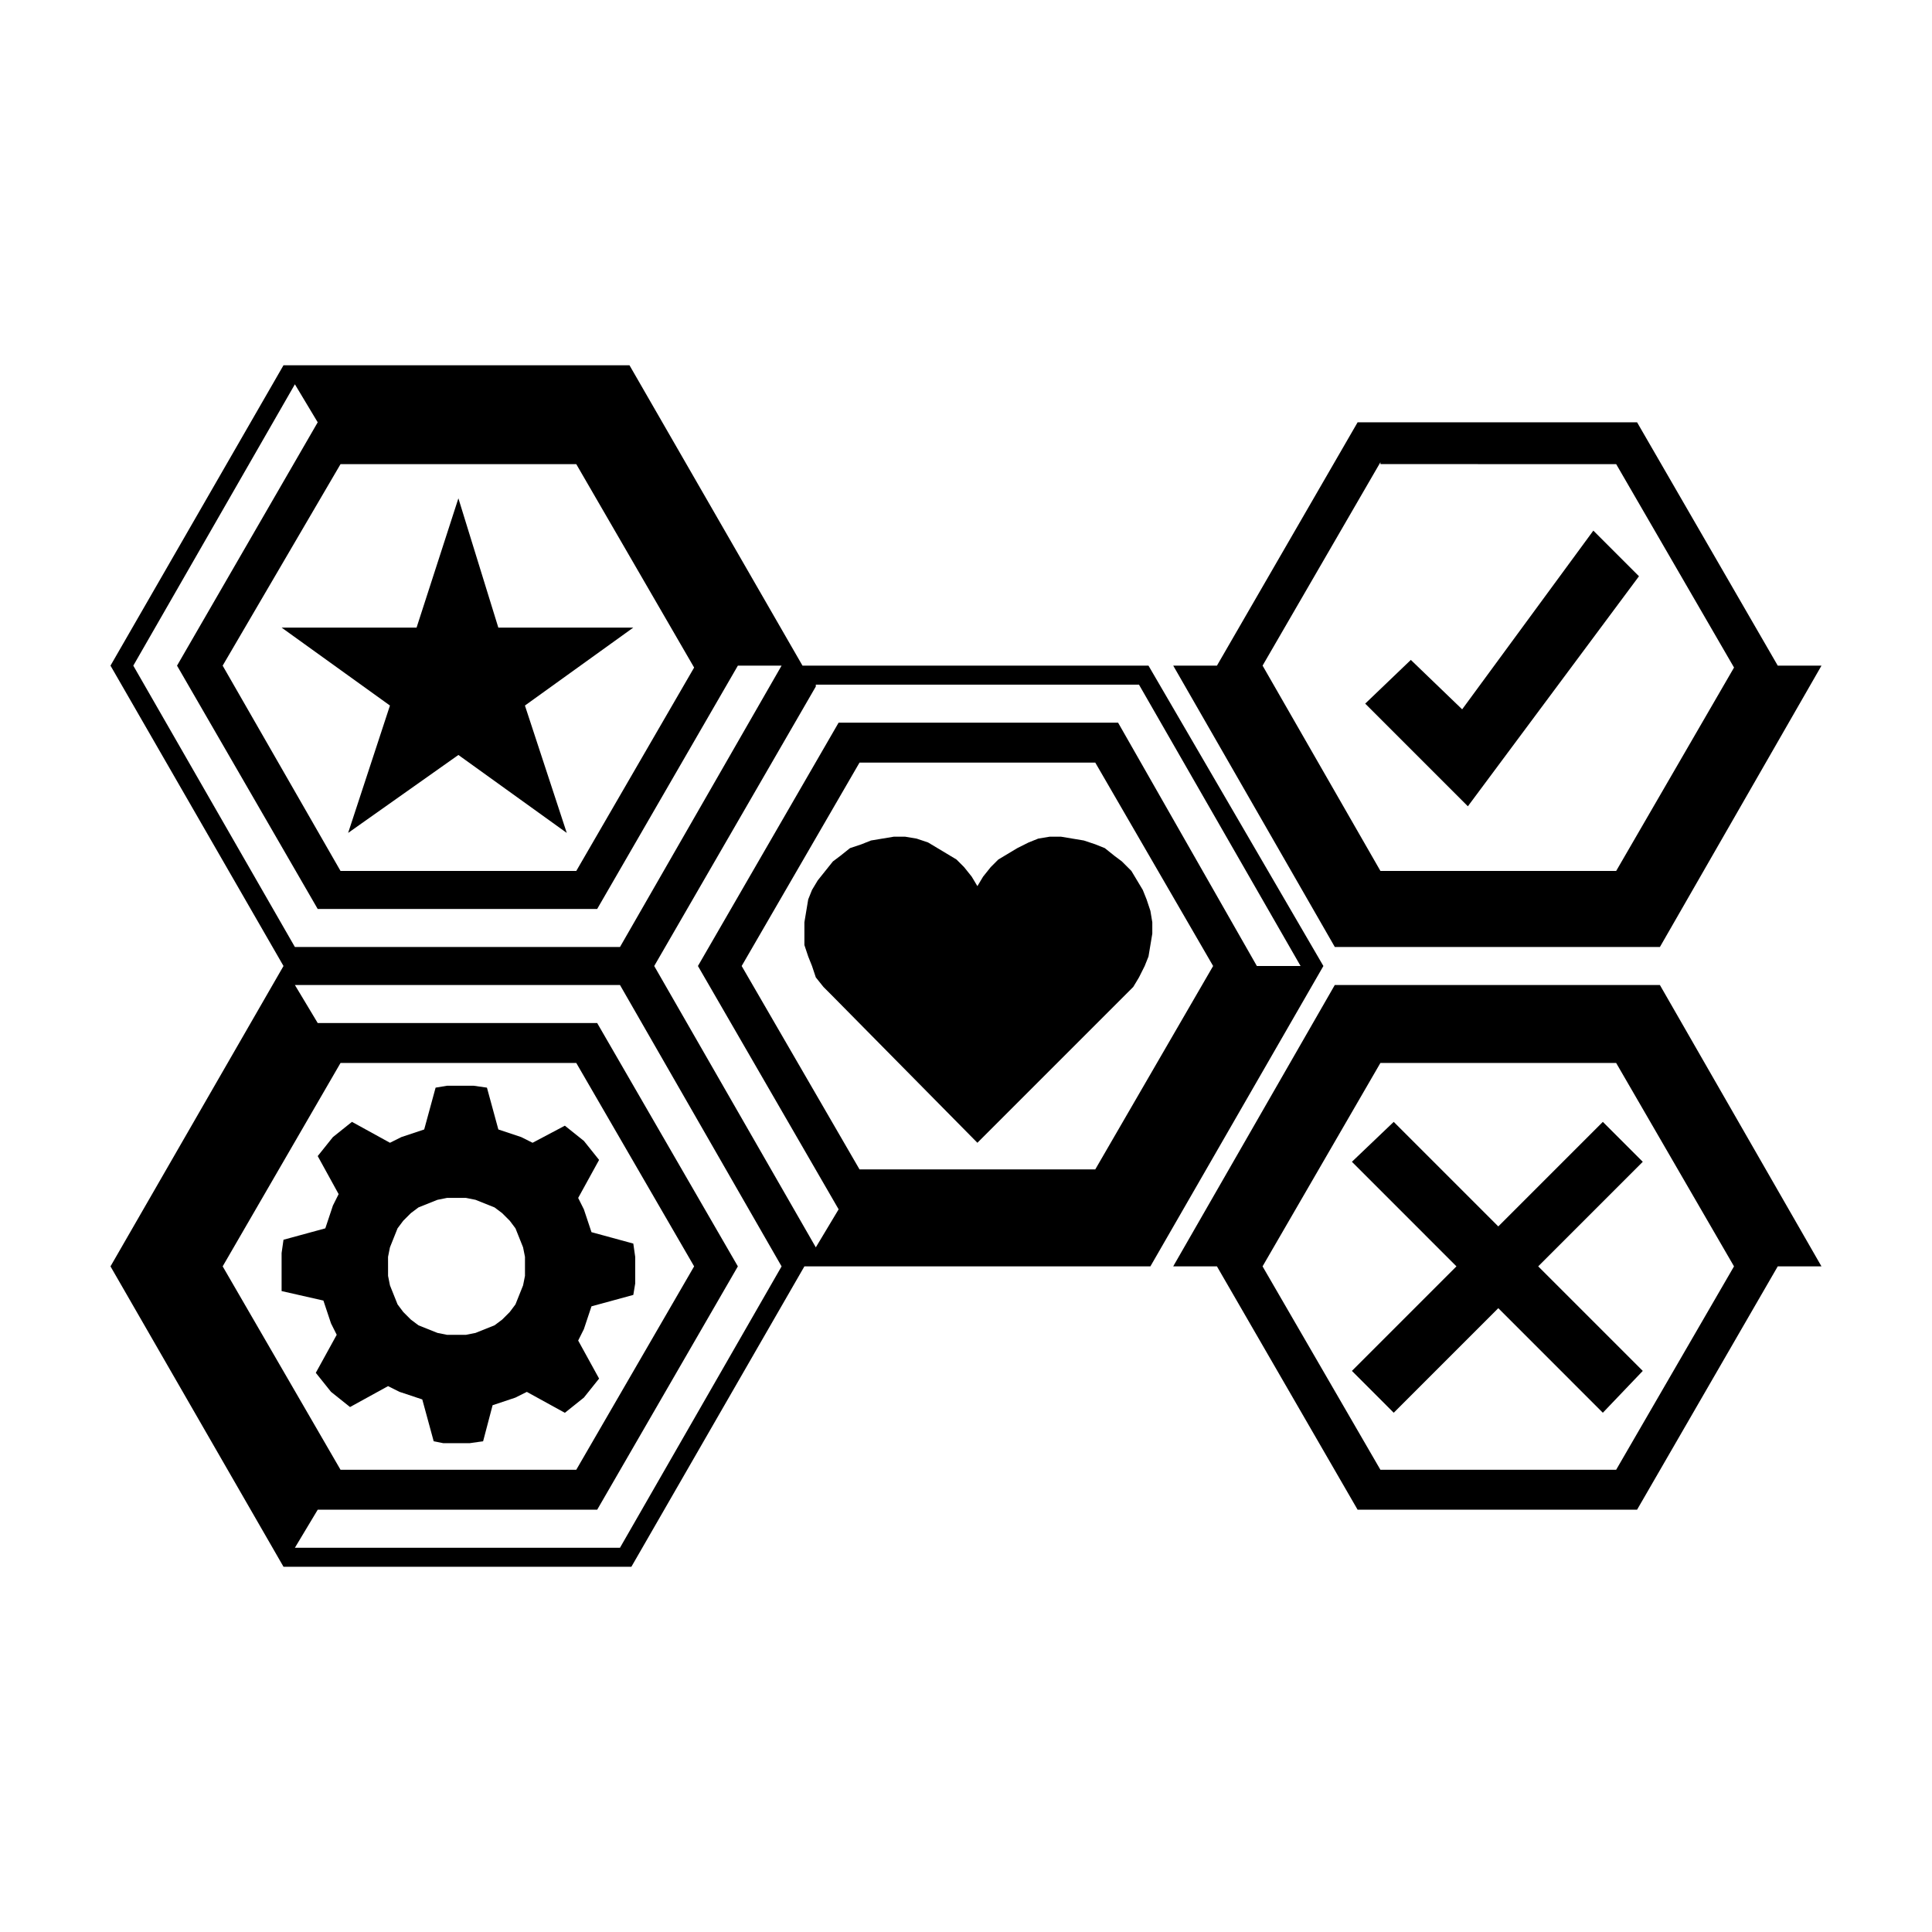
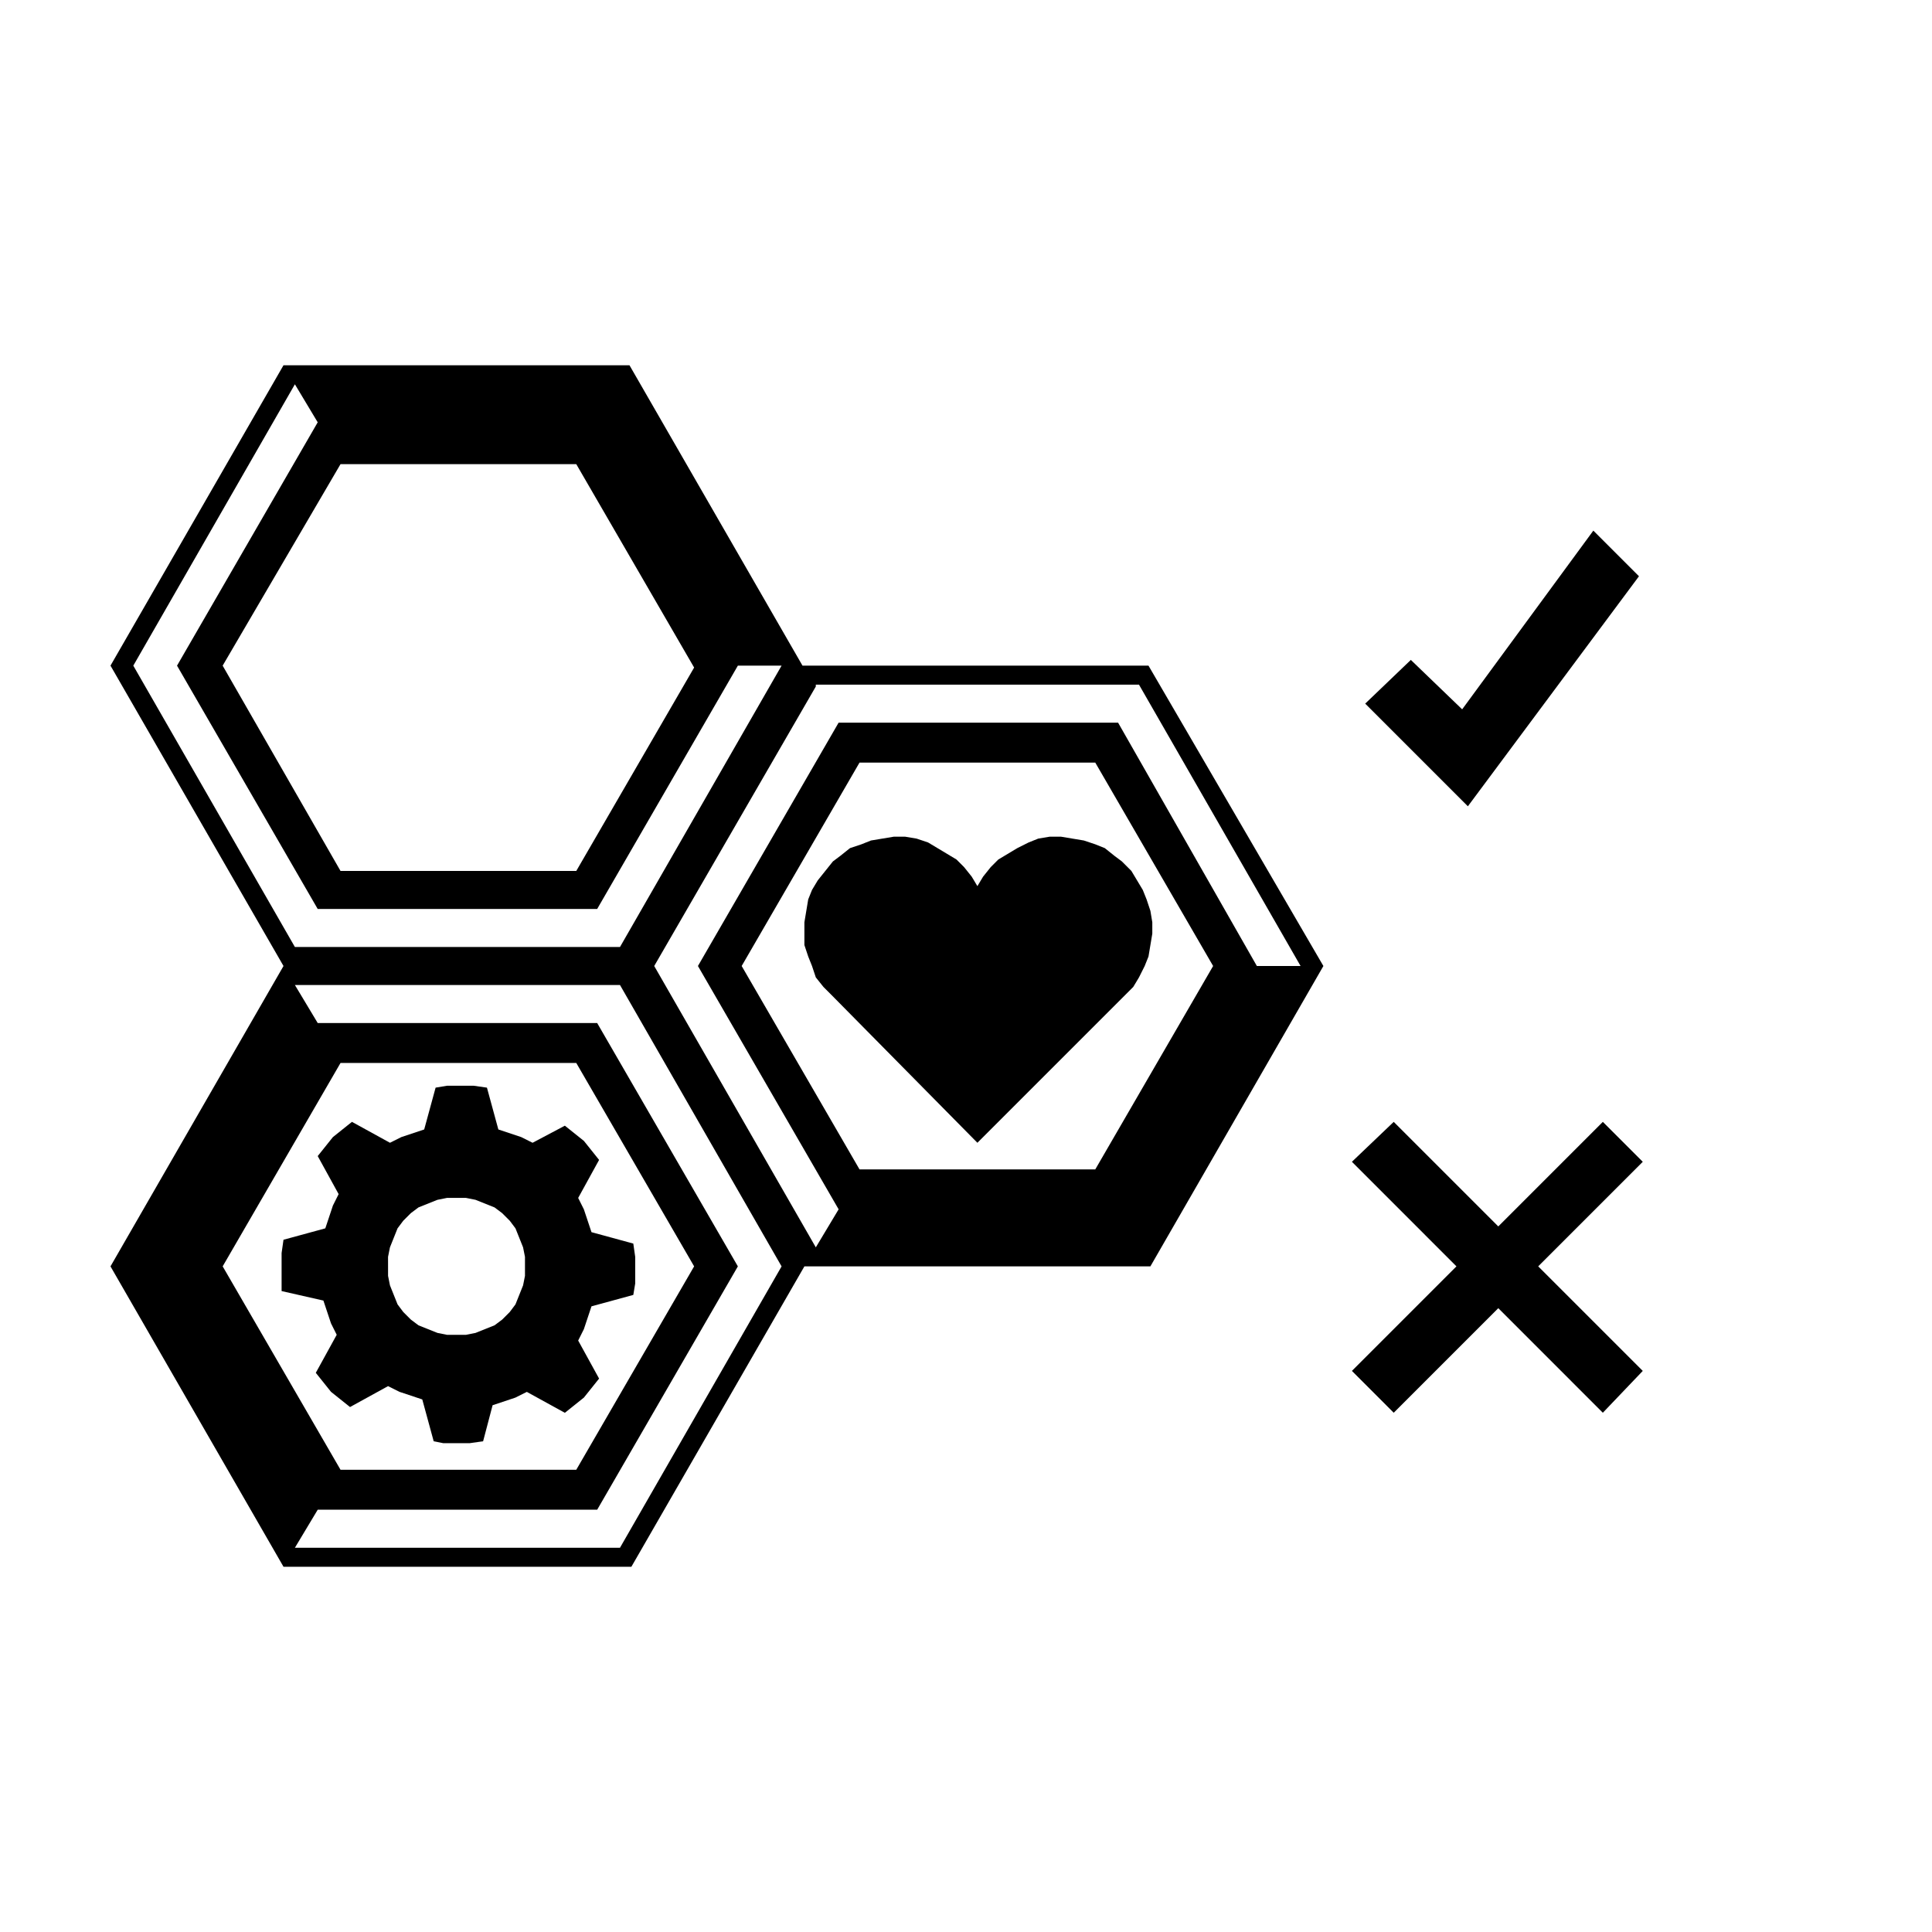
<svg xmlns="http://www.w3.org/2000/svg" fill="#000000" width="800px" height="800px" version="1.1" viewBox="144 144 512 512">
  <g fill-rule="evenodd">
    <path d="m340.55 400 31.234 53.906h62.473l31.234-53.906-31.234-53.906-62.473-0.004-31.234 53.91m19.648-74.062-42.824 74.062 42.824 74.562 6.047-10.078-37.285-64.484 37.281-64.488h74.062l36.777 64.488h11.586l-42.824-74.562-85.645-0.004m-51.895 79.602h-86.152l6.047 10.078h74.059l37.285 64.488-37.281 64.488h-74.062l-6.047 10.078h86.152l42.824-74.562-42.824-74.57m-74.059 20.656-31.234 53.906 31.234 53.906h62.473l31.234-53.906-31.234-53.906h-62.473m-31.238-105.29 31.238 54.41h62.473l31.234-53.906-31.234-53.906-62.473-0.004-31.238 53.406m-23.68 0 42.824 74.562h86.152l42.824-74.562h-11.586l-37.285 64.484h-74.059l-37.281-64.484 37.281-64.488-6.047-10.078-42.824 74.566m39.805 238.8-45.848-79.602 45.848-79.602-45.848-79.602 45.848-79.602h91.691l45.848 79.602h91.691l46.352 79.602-45.848 79.602h-91.691l-45.848 79.602h-92.195" />
    <path d="m246.84 479.6v2.519l0.504 2.519 2.016 5.039 1.512 2.016 2.016 2.016 2.016 1.512 5.039 2.016 2.519 0.504h5.039l2.519-0.504 5.039-2.016 2.016-1.512 2.016-2.016 1.512-2.016 2.016-5.039 0.504-2.519v-5.039l-0.504-2.519-2.016-5.039-1.516-2.016-2.016-2.016-2.016-1.512-5.039-2.016-2.519-0.504h-5.039l-2.519 0.504-5.039 2.016-2.016 1.512-2.016 2.016-1.512 2.016-2.016 5.039-0.504 2.519 0.004 2.519m46.855-37.281 5.039 4.031 4.031 5.039-5.543 10.078 1.512 3.023 2.016 6.047 11.082 3.023 0.504 3.527v7.055l-0.504 3.023-11.082 3.023-2.016 6.047-1.512 3.023 5.543 10.078-4.031 5.039-5.039 4.031-10.078-5.543-3.023 1.512-6.047 2.016-2.516 9.555-3.527 0.504h-7.055l-2.516-0.504-3.023-11.082-6.047-2.016-3.023-1.512-10.078 5.543-5.039-4.031-4.031-5.039 5.543-10.078-1.512-3.023-2.016-6.047-11.078-2.516v-10.074l0.504-3.527 11.082-3.023 2.016-6.047 1.512-3.023-5.543-10.078 4.031-5.039 5.039-4.031 10.078 5.543 3.023-1.512 6.047-2.016 3.023-11.082 3.023-0.504h7.055l3.527 0.504 3.023 11.082 6.047 2.016 3.023 1.512 8.555-4.527" />
-     <path d="m276.06 310.32h35.77l-28.719 20.656 11.086 33.754-28.719-20.656-29.219 20.656 11.082-33.754-28.715-20.656h35.77l11.082-34.258 10.582 34.258" />
    <path d="m442.32 407.55-39.301 39.297-38.793-39.297-2.016-2.016-2.012-2.519-1.008-3.019-1.008-2.519-1.008-3.023v-6.047l1.008-6.047 1.008-2.516 1.512-2.519 2.012-2.519 2.016-2.519 2.016-1.512 2.519-2.016 3.023-1.008 2.519-1.008 6.047-1.008h3.019l3.023 0.504 3.023 1.008 7.559 4.535 2.016 2.016 2.016 2.519 1.508 2.519 1.512-2.519 2.016-2.519 2.016-2.016 5.039-3.023 3.023-1.512 2.519-1.008 3.023-0.504h3.019l6.047 1.008 3.023 1.008 2.519 1.008 2.519 2.016 2.016 1.512 2.516 2.519 3.023 5.039 1.008 2.516 1.008 3.023 0.504 3.023v3.023l-1.008 6.047-1.008 2.519-1.512 3.019-1.512 2.519-2.012 2.016" />
-     <path d="m509.83 266.49-31.234 53.906 31.234 54.414h62.473l31.234-53.906-31.234-53.906-62.473-0.004m-54.914 53.406h11.586l37.281-64.488h74.059l37.281 64.488h11.59l-42.82 74.562h-86.152l-42.824-74.562" />
-     <path d="m478.59 479.6 31.234 53.906h62.473l31.234-53.906-31.234-53.906-62.473-0.004-31.234 53.91m-23.68 0 42.824-74.566h86.152l42.82 74.566h-11.586l-37.281 64.488h-74.059l-37.281-64.488h-11.59" />
    <path d="m568.77 518.39-27.707-27.711-27.711 27.711-11.082-11.086 27.707-27.707-27.707-27.711 11.082-10.578 27.711 27.707 27.707-27.707 10.582 10.578-27.711 27.711 27.711 27.707-10.582 11.086" />
    <path d="m566.25 284.62 12.094 12.094-45.344 60.961-27.207-27.207 12.094-11.586 13.602 13.098 34.762-47.359" />
  </g>
</svg>